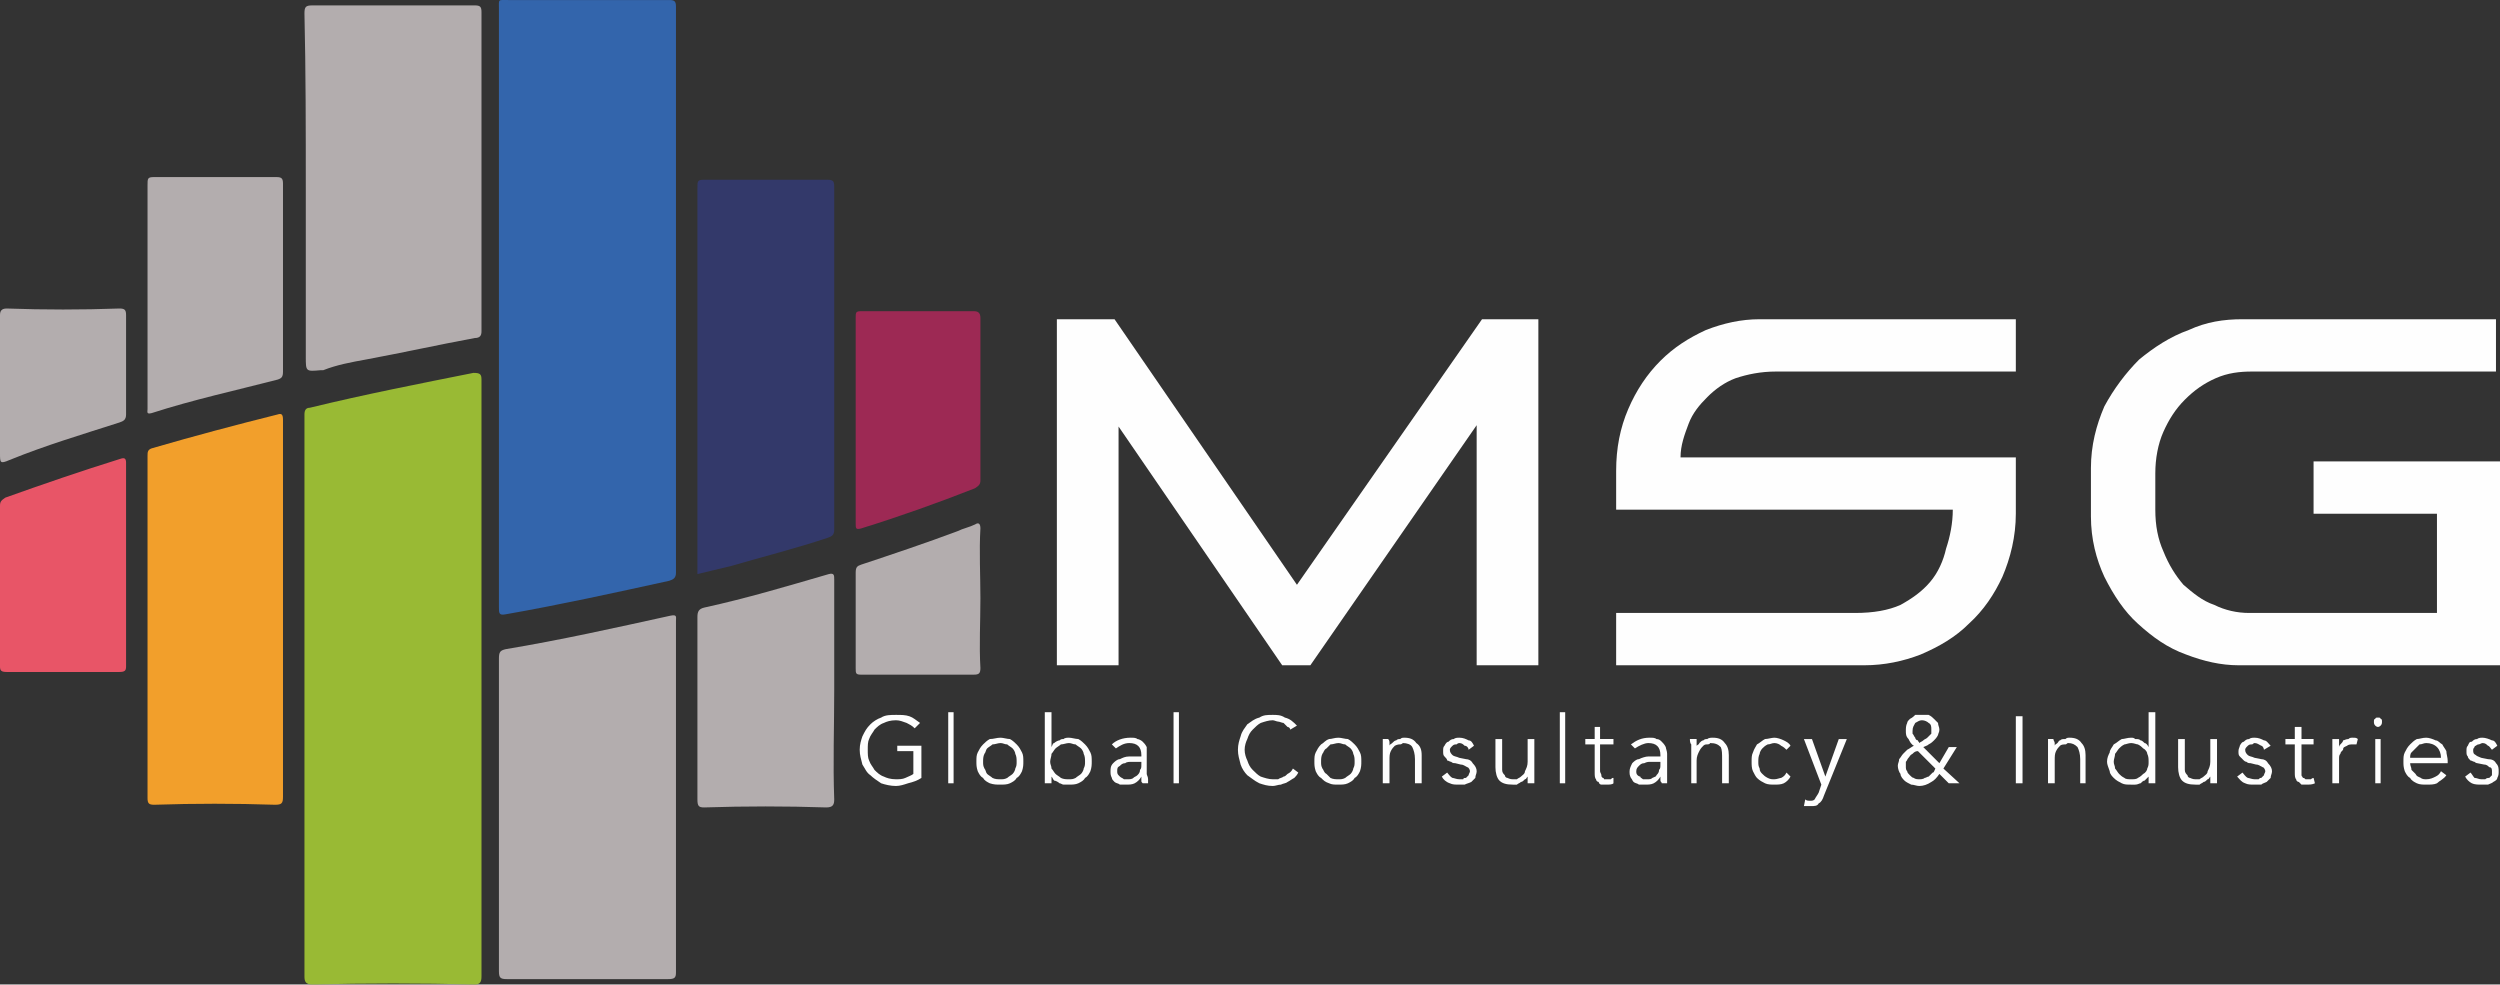
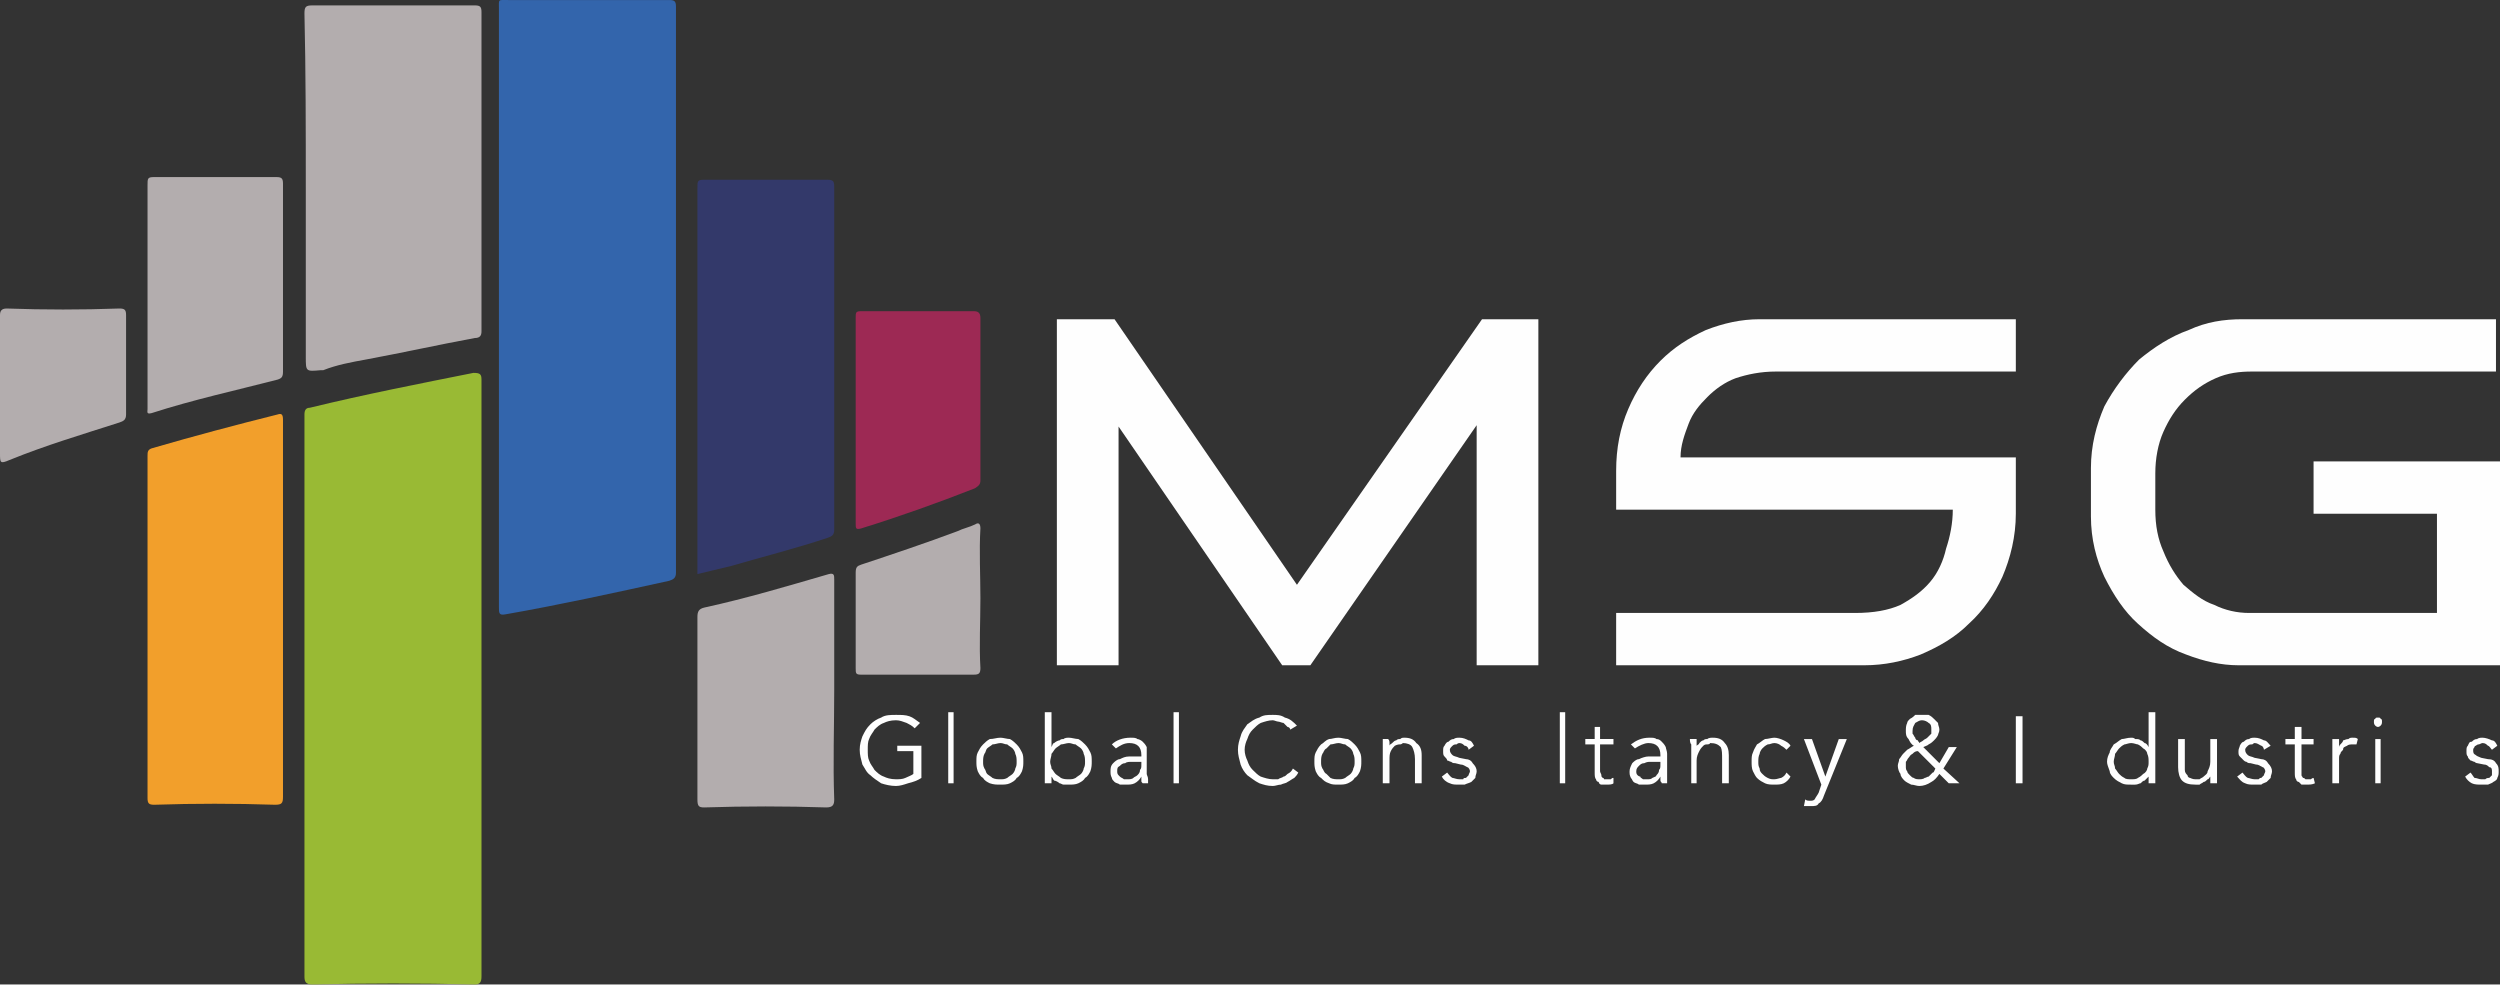
<svg xmlns="http://www.w3.org/2000/svg" xml:space="preserve" width="1775px" height="699px" version="1.1" style="shape-rendering:geometricPrecision; text-rendering:geometricPrecision; image-rendering:optimizeQuality; fill-rule:evenodd; clip-rule:evenodd" viewBox="0 0 1864 734">
  <rect x="0" y="0" width="1864" height="734" fill="#333333" stroke="none" />
  <defs>
    <style type="text/css">
   
    .fil6 {fill:#E85567}
    .fil5 {fill:#F29F2B}
    .fil7 {fill:#9D2954}
    .fil3 {fill:#B3ADAE}
    .fil2 {fill:#99BA34}
    .fil1 {fill:#3365AC}
    .fil4 {fill:#33396A}
    .fil0 {fill:#FEFEFE;fill-rule:nonzero}
   
  </style>
  </defs>
  <g id="Layer_x0020_1">
    <polygon class="fil0" points="956,496 834,318 834,496 788,496 788,238 831,238 967,436 1105,238 1147,238 1147,496 1101,496 1101,317 977,496 " />
    <path class="fil0" d="M1324 277c-11,0 -21,2 -30,5 -8,3 -15,8 -21,14 -6,6 -11,12 -14,20 -3,8 -6,16 -6,25l250 0 0 42c0,17 -4,33 -10,47 -6,13 -14,25 -25,35 -10,10 -22,17 -36,23 -13,5 -27,8 -42,8l-185 0 0 -39 178 0c14,0 25,-2 34,-6 9,-5 16,-10 22,-17 6,-7 10,-16 12,-25 3,-9 5,-19 5,-29l-251 0 0 -29c0,-17 3,-32 9,-46 6,-14 14,-26 24,-36 10,-10 21,-17 34,-23 13,-5 26,-8 40,-8l191 0 0 39 -179 0z" />
    <path class="fil0" d="M1725 344l139 0 0 152 -195 0c-13,0 -26,-3 -39,-8 -14,-5 -25,-13 -36,-23 -10,-9 -18,-21 -25,-35 -6,-13 -10,-28 -10,-45l0 -36c0,-17 4,-32 10,-46 7,-13 16,-25 26,-35 11,-9 23,-17 37,-22 13,-6 26,-8 40,-8l189 0 0 39 -182 0c-9,0 -18,1 -27,5 -9,4 -16,9 -23,16 -7,7 -12,15 -16,24 -4,9 -6,20 -6,31l0 27c0,12 2,22 6,31 4,10 9,18 15,25 7,6 14,12 23,15 8,4 17,6 26,6l140 0 0 -74 -92 0 0 -39z" />
    <path class="fil1" d="M372 229c0,-74 0,-148 0,-222 0,-8 -1,-7 7,-7 40,0 80,0 120,0 4,0 5,1 5,5 0,141 0,281 0,422 0,4 -2,5 -5,6 -41,9 -82,18 -122,25 -5,1 -5,-1 -5,-5 0,-74 0,-149 0,-224z" />
-     <path class="fil2" d="M359 506c0,74 0,148 0,222 0,4 -1,6 -5,6 -41,-1 -81,-1 -121,0 -5,0 -6,-2 -6,-6 0,-140 0,-279 0,-419 0,-3 1,-5 4,-5 41,-10 82,-18 122,-26 5,0 6,1 6,5 0,74 0,149 0,223z" />
+     <path class="fil2" d="M359 506c0,74 0,148 0,222 0,4 -1,6 -5,6 -41,-1 -81,-1 -121,0 -5,0 -6,-2 -6,-6 0,-140 0,-279 0,-419 0,-3 1,-5 4,-5 41,-10 82,-18 122,-26 5,0 6,1 6,5 0,74 0,149 0,223" />
    <path class="fil3" d="M228 140c0,-43 0,-87 -1,-130 0,-5 1,-6 6,-6 40,0 80,0 121,0 4,0 5,1 5,5 0,79 0,159 0,238 0,3 -1,5 -5,5 -27,5 -54,11 -81,16 -11,2 -22,4 -32,8 -1,0 -1,0 -2,0 -11,1 -11,1 -11,-10l0 -126z" />
-     <path class="fil3" d="M504 594c0,44 0,87 0,131 0,4 -1,5 -6,5 -40,0 -80,0 -120,0 -5,0 -6,-1 -6,-6 0,-78 0,-155 0,-233 0,-5 1,-6 5,-7 42,-7 82,-16 123,-25 5,-1 4,1 4,4l0 87 0 44z" />
    <path class="fil4" d="M520 428l0 -6c0,-94 0,-188 0,-282 0,-5 0,-6 5,-6 31,0 61,0 92,0 4,0 5,1 5,5 0,85 0,170 0,256 0,4 -2,5 -5,6 -24,8 -48,14 -72,21 -8,2 -17,4 -25,6z" />
    <path class="fil5" d="M211 454c0,47 0,93 0,140 0,5 -1,6 -6,6 -30,-1 -60,-1 -90,0 -4,0 -5,-1 -5,-5 0,-85 0,-170 0,-255 0,-3 0,-5 4,-6 31,-9 61,-17 93,-25 3,-1 4,0 4,4 0,47 0,94 0,141z" />
    <path class="fil3" d="M110 221c0,-28 0,-56 0,-83 0,-5 0,-6 5,-6 30,0 61,0 91,0 4,0 5,1 5,5 0,47 0,93 0,140 0,4 -1,5 -4,6 -31,8 -63,15 -94,25 -4,1 -3,-1 -3,-3 0,-28 0,-56 0,-84z" />
    <path class="fil3" d="M622 514c0,28 -1,55 0,82 0,4 -1,6 -6,6 -30,-1 -60,-1 -91,0 -4,0 -5,-1 -5,-6 0,-45 0,-90 0,-136 0,-4 1,-6 5,-7 32,-7 62,-16 93,-25 4,-1 4,1 4,4 0,27 0,55 0,82z" />
-     <path class="fil6" d="M94 421c0,25 0,50 0,76 0,3 -1,4 -5,4 -28,0 -56,0 -84,0 -4,0 -5,-1 -5,-4 0,-40 0,-80 0,-120 0,-3 1,-4 4,-6 28,-10 57,-20 86,-29 3,-1 4,0 4,3 0,25 0,51 0,76z" />
    <path class="fil7" d="M638 313c0,-25 0,-50 0,-76 0,-4 0,-5 4,-5 28,0 56,0 84,0 3,0 5,1 5,5 0,40 0,81 0,121 0,3 -1,4 -4,6 -28,11 -56,21 -85,30 -4,1 -4,0 -4,-4 0,-25 0,-51 0,-77z" />
    <path class="fil3" d="M0 288c0,-18 0,-35 0,-53 0,-3 1,-5 5,-5 28,1 56,1 84,0 4,0 5,1 5,5 0,25 0,50 0,74 0,4 -2,5 -5,6 -28,9 -55,17 -82,28 -7,3 -7,2 -7,-5l0 -50z" />
    <path class="fil3" d="M731 446c0,18 -1,35 0,52 0,4 -1,5 -5,5 -28,0 -56,0 -84,0 -4,0 -4,-1 -4,-5 0,-24 0,-48 0,-71 0,-4 1,-5 4,-6 24,-8 48,-16 72,-25 4,-2 9,-3 13,-5 3,-2 4,0 4,3 -1,17 0,35 0,52z" />
    <path class="fil0" d="M682 543c-2,-2 -4,-3 -6,-4 -3,-1 -5,-2 -8,-2 -4,0 -7,1 -9,2 -3,1 -5,3 -7,5 -1,2 -3,4 -4,7 -1,2 -1,5 -1,8 0,3 0,6 1,8 1,3 3,5 4,7 2,2 4,4 7,5 2,1 5,2 9,2 2,0 5,0 7,-1 2,-1 5,-2 6,-3l0 -17 -12 0 0 -4 18 0 0 24c-3,2 -6,3 -10,4 -3,1 -6,2 -9,2 -4,0 -8,-1 -11,-2 -3,-2 -6,-4 -8,-6 -3,-2 -4,-5 -6,-8 -1,-4 -2,-7 -2,-11 0,-4 1,-7 2,-10 2,-4 3,-6 6,-9 2,-2 5,-4 8,-5 3,-2 7,-2 11,-2 4,0 7,0 10,1 3,1 5,3 8,5l-4 4z" />
    <polygon class="fil0" points="711,584 707,584 707,531 711,531 " />
    <path class="fil0" d="M758 568c0,-2 0,-4 -1,-6 0,-1 -1,-3 -2,-4 -1,-1 -3,-2 -4,-3 -2,0 -3,-1 -5,-1 -2,0 -4,1 -6,1 -1,1 -3,2 -4,3 -1,1 -1,3 -2,4 -1,2 -1,4 -1,6 0,2 0,3 1,5 1,1 1,3 2,4 1,1 3,2 4,3 2,1 4,1 6,1 2,0 3,0 5,-1 1,-1 3,-2 4,-3 1,-1 2,-3 2,-4 1,-2 1,-3 1,-5zm5 0c0,2 0,4 -1,7 -1,2 -2,4 -4,5 -1,2 -3,3 -5,4 -2,1 -5,1 -7,1 -3,0 -5,0 -8,-1 -2,-1 -4,-2 -5,-4 -2,-1 -3,-3 -4,-5 -1,-3 -1,-5 -1,-7 0,-3 0,-5 1,-7 1,-2 2,-4 4,-6 1,-1 3,-3 5,-4 3,0 5,-1 8,-1 2,0 5,1 7,1 2,1 4,3 5,4 2,2 3,4 4,6 1,2 1,4 1,7z" />
    <path class="fil0" d="M809 568c0,-2 0,-4 -1,-6 0,-1 -1,-3 -2,-4 -1,-1 -3,-2 -4,-3 -2,0 -3,-1 -5,-1 -2,0 -4,1 -6,1 -1,1 -3,2 -4,3 -1,1 -2,3 -3,4 0,2 -1,4 -1,6 0,2 1,3 1,5 1,1 2,3 3,4 1,1 3,2 4,3 2,1 4,1 6,1 2,0 3,0 5,-1 1,-1 3,-2 4,-3 1,-1 2,-3 2,-4 1,-2 1,-3 1,-5zm-30 -37l5 0 0 26 0 0c1,-2 1,-3 2,-3 1,-1 3,-2 4,-2 1,-1 2,-1 3,-1 1,-1 3,-1 4,-1 2,0 5,1 7,1 2,1 4,3 5,4 2,2 3,4 4,6 1,2 1,4 1,7 0,2 0,4 -1,7 -1,2 -2,4 -4,5 -1,2 -3,3 -5,4 -2,1 -5,1 -7,1 -1,0 -3,0 -4,0 -1,0 -2,-1 -3,-1 -1,-1 -3,-2 -4,-2 -1,-1 -1,-2 -2,-3l0 0 0 5 -5 0 0 -53z" />
    <path class="fil0" d="M848 568c-1,0 -2,0 -4,0 -2,0 -4,0 -5,1 -2,0 -3,1 -4,2 -2,1 -2,2 -2,4 0,1 0,2 1,3 0,0 1,1 1,1 1,1 2,1 3,2 1,0 2,0 3,0 1,0 3,0 4,-1 1,-1 2,-1 3,-2 1,-1 2,-2 2,-4 1,-1 1,-2 1,-4l0 -2 -3 0zm3 -4l0 -1c0,-6 -3,-9 -9,-9 -4,0 -7,2 -10,4l-3 -3c3,-3 8,-5 14,-5 2,0 4,0 5,1 1,0 3,1 4,2 1,1 2,2 3,4 0,1 0,3 0,5l0 15c0,1 1,2 1,4 0,1 0,2 0,3l-4 0c-1,-1 -1,-1 -1,-2 0,-1 0,-2 0,-3l0 0c-1,2 -3,4 -5,5 -2,1 -4,1 -7,1 -1,0 -3,0 -4,0 -1,-1 -3,-1 -4,-2 -1,-1 -2,-2 -2,-3 -1,-2 -1,-3 -1,-5 0,-2 0,-4 2,-6 1,-1 3,-3 5,-3 2,-1 4,-2 7,-2 2,0 4,0 6,0l3 0z" />
    <polygon class="fil0" points="879,584 875,584 875,531 879,531 " />
    <path class="fil0" d="M968 576c-1,2 -2,3 -3,4 -2,1 -3,2 -5,3 -1,1 -3,1 -5,2 -2,0 -4,1 -6,1 -4,0 -7,-1 -10,-2 -4,-2 -6,-4 -9,-6 -2,-2 -4,-5 -5,-8 -1,-4 -2,-7 -2,-11 0,-4 1,-7 2,-10 1,-4 3,-6 5,-9 3,-2 5,-4 9,-5 3,-2 6,-2 10,-2 3,0 6,0 9,2 4,1 6,3 9,6l-5 3c0,-1 -1,-2 -2,-2 -1,-1 -2,-2 -3,-3 -1,0 -3,-1 -4,-1 -1,0 -3,-1 -4,-1 -3,0 -6,1 -9,2 -2,1 -4,3 -6,5 -2,2 -3,4 -4,7 -1,2 -2,5 -2,8 0,3 1,6 2,8 1,3 2,5 4,7 2,2 4,4 6,5 3,1 6,2 9,2 1,0 3,0 4,0 1,-1 3,-1 4,-2 1,0 2,-1 3,-2 2,-1 3,-2 4,-4l4 3z" />
    <path class="fil0" d="M1010 568c0,-2 0,-4 -1,-6 0,-1 -1,-3 -2,-4 -1,-1 -3,-2 -4,-3 -2,0 -3,-1 -5,-1 -2,0 -4,1 -6,1 -1,1 -2,2 -3,3 -2,1 -2,3 -3,4 -1,2 -1,4 -1,6 0,2 0,3 1,5 1,1 1,3 3,4 1,1 2,2 3,3 2,1 4,1 6,1 2,0 3,0 5,-1 1,-1 3,-2 4,-3 1,-1 2,-3 2,-4 1,-2 1,-3 1,-5zm5 0c0,2 0,4 -1,7 -1,2 -2,4 -4,5 -1,2 -3,3 -5,4 -2,1 -5,1 -7,1 -3,0 -5,0 -7,-1 -3,-1 -4,-2 -6,-4 -2,-1 -3,-3 -4,-5 -1,-3 -1,-5 -1,-7 0,-3 0,-5 1,-7 1,-2 2,-4 4,-6 2,-1 3,-3 6,-4 2,0 4,-1 7,-1 2,0 5,1 7,1 2,1 4,3 5,4 2,2 3,4 4,6 1,2 1,4 1,7z" />
    <path class="fil0" d="M1035 551c1,1 1,2 1,3 0,1 0,1 0,2l0 0c0,-1 1,-1 2,-2 1,-1 2,-2 3,-2 1,-1 2,-1 3,-1 1,-1 2,-1 3,-1 4,0 7,1 9,4 3,2 4,5 4,9l0 21 -5 0 0 -18c0,-4 -1,-7 -2,-9 -1,-2 -4,-3 -7,-3 0,0 -1,1 -2,1 -1,0 -2,0 -4,1 -1,1 -2,2 -3,4 -1,2 -1,4 -1,7l0 17 -5 0 0 -26c0,-1 0,-2 0,-3 0,-1 0,-3 0,-4l4 0z" />
    <path class="fil0" d="M1095 559c0,-1 -1,-3 -3,-3 -1,-1 -2,-2 -4,-2 -1,0 -2,1 -2,1 -1,0 -2,0 -3,1 0,0 -1,1 -1,1 -1,1 -1,2 -1,2 0,2 1,3 2,4 1,1 3,1 5,2l5 1c2,0 4,1 5,3 2,2 3,4 3,6 0,2 -1,3 -1,5 -1,1 -2,2 -3,3 -2,1 -3,1 -5,2 -1,0 -3,0 -4,0 -3,0 -5,0 -7,-1 -3,-1 -5,-3 -6,-5l4 -3c1,1 2,3 4,4 1,0 3,1 5,1 1,0 2,0 3,0 0,-1 1,-1 2,-1 1,-1 1,-1 2,-2 0,-1 1,-2 1,-3 0,-1 -1,-3 -2,-3 -2,-1 -3,-2 -5,-2l-4 -1c-1,0 -2,0 -3,-1 -1,0 -2,-1 -3,-1 0,-1 -1,-2 -2,-3 -1,-1 -1,-2 -1,-4 0,-2 0,-3 1,-4 1,-2 2,-3 3,-3 1,-1 2,-2 4,-2 1,-1 3,-1 4,-1 3,0 5,1 7,2 2,0 3,2 4,4l-4 3z" />
-     <path class="fil0" d="M1139 584c0,-1 0,-1 0,-2 0,-1 0,-2 0,-3l0 0c-1,1 -1,2 -2,2 -1,1 -2,2 -3,2 -1,1 -2,1 -3,2 -1,0 -2,0 -3,0 -5,0 -8,-1 -10,-3 -2,-2 -3,-6 -3,-10l0 -21 5 0 0 18c0,2 0,4 0,5 0,2 1,3 2,4 0,1 1,2 2,2 2,1 3,1 5,1 0,0 1,0 2,0 1,-1 2,-1 3,-2 1,-1 3,-2 3,-4 1,-2 2,-4 2,-7l0 -17 5 0 0 26c0,1 0,2 0,3 0,2 0,3 0,4l-5 0z" />
    <polygon class="fil0" points="1167,584 1163,584 1163,531 1167,531 " />
    <path class="fil0" d="M1203 555l-10 0 0 20c0,1 1,2 1,3 0,1 0,1 1,2 0,0 1,0 1,1 1,0 2,0 2,0 1,0 2,0 3,0 1,-1 1,-1 2,-1l0 4c-1,1 -3,1 -6,1 -1,0 -2,0 -3,0 -1,0 -2,-1 -2,-2 -1,0 -2,-1 -2,-2 -1,-1 -1,-3 -1,-5l0 -21 -7 0 0 -4 7 0 0 -9 4 0 0 9 10 0 0 4z" />
    <path class="fil0" d="M1236 568c-2,0 -3,0 -5,0 -2,0 -3,0 -5,1 -2,0 -3,1 -4,2 -1,1 -2,2 -2,4 0,1 0,2 1,3 0,0 1,1 2,1 0,1 1,1 2,2 1,0 2,0 3,0 2,0 3,0 4,-1 2,-1 3,-1 3,-2 1,-1 2,-2 2,-4 1,-1 1,-2 1,-4l0 -2 -2 0zm2 -4l0 -1c0,-6 -3,-9 -9,-9 -3,0 -7,2 -10,4l-3 -3c4,-3 8,-5 14,-5 2,0 4,0 5,1 2,0 3,1 4,2 1,1 2,2 3,4 0,1 1,3 1,5l0 15c0,1 0,2 0,4 0,1 0,2 0,3l-4 0c0,-1 -1,-1 -1,-2 0,-1 0,-2 0,-3l0 0c-1,2 -3,4 -5,5 -2,1 -4,1 -7,1 -1,0 -3,0 -4,0 -1,-1 -3,-1 -4,-2 -1,-1 -1,-2 -2,-3 -1,-2 -1,-3 -1,-5 0,-2 1,-4 2,-6 1,-1 3,-3 5,-3 2,-1 5,-2 7,-2 2,0 5,0 7,0l2 0z" />
    <path class="fil0" d="M1265 551c0,1 0,2 0,3 0,1 0,1 0,2l0 0c1,-1 2,-1 2,-2 1,-1 2,-2 3,-2 1,-1 2,-1 3,-1 1,-1 3,-1 4,-1 4,0 7,1 9,4 2,2 3,5 3,9l0 21 -5 0 0 -18c0,-4 0,-7 -1,-9 -2,-2 -4,-3 -8,-3 0,0 0,1 -2,1 -1,0 -2,0 -3,1 -1,1 -2,2 -3,4 -1,2 -2,4 -2,7l0 17 -4 0 0 -26c0,-1 0,-2 0,-3 -1,-1 -1,-3 -1,-4l5 0z" />
    <path class="fil0" d="M1332 559c-1,-1 -2,-2 -4,-3 -1,-1 -3,-2 -5,-2 -2,0 -3,1 -5,1 -2,1 -3,2 -4,3 -1,1 -2,3 -2,4 -1,2 -1,4 -1,6 0,2 0,3 1,5 0,2 1,3 2,4 1,1 2,2 4,3 2,1 3,1 5,1 2,0 4,-1 5,-1 2,-1 3,-2 4,-4l3 3c-1,2 -3,4 -5,5 -2,1 -5,1 -7,1 -2,0 -5,0 -7,-1 -2,-1 -4,-2 -6,-4 -1,-1 -2,-3 -3,-5 -1,-2 -1,-5 -1,-7 0,-3 0,-5 1,-7 1,-3 2,-4 3,-6 2,-1 4,-3 6,-4 2,0 5,-1 7,-1 2,0 5,1 7,2 2,1 4,2 5,4l-3 3z" />
    <path class="fil0" d="M1361 579l10 -28 6 0 -17 42c-1,3 -2,5 -4,6 -1,2 -3,2 -6,2 -1,0 -2,0 -2,0 -1,0 -2,0 -3,0l1 -5c1,1 2,1 4,1 1,0 2,0 3,-1 1,-2 2,-3 3,-5l2 -6 -13 -34 6 0 10 28z" />
    <path class="fil0" d="M1440 544c0,-2 0,-4 -2,-5 -1,-1 -3,-2 -5,-2 -2,0 -3,1 -5,2 -1,2 -2,3 -2,6 0,1 0,2 0,2 1,1 1,2 2,3 0,1 1,2 2,2 0,1 1,1 1,2 1,-1 2,-1 3,-2 1,-1 2,-1 3,-2 1,-1 2,-2 3,-3 0,-1 0,-2 0,-3zm-10 16c-2,0 -3,1 -4,2 -2,1 -2,2 -3,3 -1,1 -1,2 -2,3 0,1 0,2 0,3 0,2 0,3 1,4 0,1 1,2 2,3 1,1 2,2 3,2 1,1 3,1 4,1 1,0 3,0 4,-1 1,0 2,-1 3,-1 1,-1 2,-2 3,-3 1,0 1,-1 2,-3l-13 -13zm19 13l12 11 -8 0 -7 -7c-2,3 -4,5 -6,6 -3,2 -6,3 -9,3 -2,0 -4,-1 -6,-1 -2,-1 -4,-2 -5,-3 -1,-1 -3,-3 -3,-5 -1,-1 -2,-4 -2,-6 0,-2 1,-3 1,-5 1,-1 2,-3 3,-4 1,-1 2,-2 3,-3 2,-1 3,-2 5,-3 -2,-1 -3,-3 -4,-5 -2,-2 -2,-4 -2,-6 0,-2 0,-4 1,-6 0,-1 1,-2 2,-3 2,-1 3,-2 4,-3 2,0 4,0 5,0 2,0 4,0 5,0 2,1 3,2 4,3 1,1 2,2 3,3 0,2 1,3 1,5 0,2 -1,3 -1,4 -1,2 -2,3 -3,4 -1,1 -2,2 -4,3 -1,1 -2,1 -4,2l12 12 7 -12 6 0 -10 16z" />
    <polygon class="fil0" points="1508,584 1503,584 1503,534 1508,534 " />
-     <path class="fil0" d="M1531 551c0,1 1,2 1,3 0,1 0,1 0,2l0 0c0,-1 1,-1 2,-2 1,-1 1,-2 2,-2 1,-1 2,-1 4,-1 1,-1 2,-1 3,-1 4,0 7,1 9,4 2,2 3,5 3,9l0 21 -4 0 0 -18c0,-4 -1,-7 -2,-9 -2,-2 -4,-3 -7,-3 -1,0 -1,1 -2,1 -1,0 -3,0 -4,1 -1,1 -2,2 -3,4 -1,2 -1,4 -1,7l0 17 -5 0 0 -26c0,-1 0,-2 0,-3 0,-1 0,-3 0,-4l4 0z" />
    <path class="fil0" d="M1576 568c0,2 1,3 1,5 1,1 2,3 3,4 1,1 2,2 4,3 1,1 3,1 5,1 2,0 4,0 5,-1 2,-1 3,-2 4,-3 2,-1 3,-3 3,-4 1,-2 1,-3 1,-5 0,-2 0,-4 -1,-6 0,-1 -1,-3 -3,-4 -1,-1 -2,-2 -4,-3 -1,0 -3,-1 -5,-1 -2,0 -4,1 -5,1 -2,1 -3,2 -4,3 -1,1 -2,3 -3,4 0,2 -1,4 -1,6zm31 16l-5 0 0 -5 0 0c-1,1 -2,2 -3,3 -1,0 -2,1 -3,2 -1,0 -2,1 -4,1 -1,0 -2,0 -3,0 -3,0 -5,0 -7,-1 -2,-1 -4,-2 -6,-4 -1,-1 -3,-3 -3,-5 -1,-3 -2,-5 -2,-7 0,-3 1,-5 2,-7 0,-2 2,-4 3,-6 2,-1 4,-3 6,-4 2,0 4,-1 7,-1 1,0 2,0 3,1 2,0 3,0 4,1 1,0 2,1 3,2 1,0 2,1 3,3l0 0 0 -26 5 0 0 53z" />
    <path class="fil0" d="M1648 584c0,-1 0,-1 0,-2 0,-1 0,-2 0,-3l0 0c-1,1 -1,2 -2,2 -1,1 -2,2 -3,2 -1,1 -2,1 -3,2 -1,0 -2,0 -3,0 -5,0 -8,-1 -10,-3 -2,-2 -3,-6 -3,-10l0 -21 5 0 0 18c0,2 0,4 0,5 0,2 1,3 2,4 0,1 1,2 2,2 2,1 3,1 5,1 0,0 1,0 2,0 1,-1 2,-1 3,-2 1,-1 3,-2 3,-4 1,-2 2,-4 2,-7l0 -17 5 0 0 26c0,1 0,2 0,3 0,2 0,3 0,4l-5 0z" />
    <path class="fil0" d="M1688 559c0,-1 -1,-3 -2,-3 -2,-1 -3,-2 -5,-2 -1,0 -1,1 -2,1 -1,0 -2,0 -3,1 0,0 -1,1 -1,1 -1,1 -1,2 -1,2 0,2 1,3 2,4 1,1 3,1 5,2l5 1c2,0 4,1 5,3 2,2 3,4 3,6 0,2 -1,3 -1,5 -1,1 -2,2 -3,3 -2,1 -3,1 -4,2 -2,0 -4,0 -5,0 -3,0 -5,0 -7,-1 -3,-1 -4,-3 -6,-5l4 -3c1,1 2,3 4,4 1,0 3,1 5,1 1,0 2,0 3,0 1,-1 1,-1 2,-1 1,-1 1,-1 2,-2 0,-1 1,-2 1,-3 0,-1 -1,-3 -2,-3 -2,-1 -3,-2 -5,-2l-4 -1c-1,0 -2,0 -3,-1 -1,0 -2,-1 -2,-1 -1,-1 -2,-2 -3,-3 -1,-1 -1,-2 -1,-4 0,-2 1,-3 1,-4 1,-2 2,-3 3,-3 1,-1 2,-2 4,-2 1,-1 3,-1 4,-1 3,0 5,1 7,2 2,0 3,2 5,4l-5 3z" />
    <path class="fil0" d="M1725 555l-9 0 0 20c0,1 0,2 0,3 0,1 1,1 1,2 1,0 1,0 2,1 0,0 1,0 2,0 0,0 1,0 2,0 1,-1 2,-1 2,-1l1 4c-2,1 -4,1 -7,1 -1,0 -2,0 -3,0 0,0 -1,-1 -2,-2 -1,0 -2,-1 -2,-2 -1,-1 -1,-3 -1,-5l0 -21 -7 0 0 -4 7 0 0 -9 5 0 0 9 9 0 0 4z" />
    <path class="fil0" d="M1739 561c0,-1 0,-3 0,-4 0,-2 0,-4 0,-6l5 0 0 6 0 0c0,-1 1,-2 1,-2 1,-1 2,-2 2,-3 1,0 2,-1 4,-1 1,-1 2,-1 3,-1 2,0 3,0 4,1l-1 4c-1,0 -1,0 -3,0 -1,0 -3,0 -4,1 -2,1 -3,1 -3,3 -1,1 -2,2 -2,3 -1,1 -1,2 -1,4l0 18 -5 0 0 -23z" />
    <path class="fil0" d="M1775 584l-4 0 0 -33 4 0 0 33zm1 -46c0,1 0,2 -1,3 0,0 -1,1 -2,1 -1,0 -2,-1 -2,-1 -1,-1 -1,-2 -1,-3 0,-1 0,-2 1,-2 0,-1 1,-1 2,-1 1,0 2,0 2,1 1,0 1,1 1,2z" />
-     <path class="fil0" d="M1820 565c0,-3 -1,-6 -3,-8 -2,-2 -5,-3 -8,-3 -2,0 -3,1 -5,1 -1,1 -2,2 -3,3 -1,1 -2,2 -3,3 -1,1 -1,3 -1,4l23 0zm-23 4c0,2 1,3 1,5 1,1 2,2 3,3 1,2 2,2 4,3 1,1 3,1 4,1 3,0 5,-1 7,-2 2,-1 3,-2 4,-4l4 3c-2,3 -5,4 -7,6 -2,1 -5,1 -8,1 -2,0 -5,0 -7,-1 -2,-1 -4,-2 -5,-4 -2,-1 -3,-3 -4,-5 -1,-3 -1,-5 -1,-7 0,-3 0,-5 1,-7 1,-2 2,-4 4,-6 1,-1 3,-3 5,-4 2,0 4,-1 7,-1 2,0 5,1 7,2 2,0 3,2 5,3 1,2 2,3 3,5 0,2 1,5 1,7l0 2 -28 0z" />
    <path class="fil0" d="M1858 559c-1,-1 -2,-3 -3,-3 -1,-1 -2,-2 -4,-2 -1,0 -2,1 -3,1 0,0 -1,0 -2,1 -1,0 -1,1 -1,1 -1,1 -1,2 -1,2 0,2 0,3 2,4 1,1 2,1 4,2l5 1c3,0 5,1 6,3 2,2 2,4 2,6 0,2 0,3 -1,5 0,1 -1,2 -3,3 -1,1 -2,1 -4,2 -1,0 -3,0 -5,0 -2,0 -5,0 -7,-1 -2,-1 -4,-3 -5,-5l4 -3c1,1 2,3 3,4 2,0 3,1 5,1 1,0 2,0 3,0 1,-1 2,-1 3,-1 1,-1 1,-1 2,-2 0,-1 0,-2 0,-3 0,-1 0,-3 -2,-3 -1,-1 -2,-2 -4,-2l-5 -1c0,0 -1,0 -2,-1 -1,0 -2,-1 -3,-1 -1,-1 -2,-2 -2,-3 -1,-1 -1,-2 -1,-4 0,-2 0,-3 1,-4 1,-2 1,-3 3,-3 1,-1 2,-2 4,-2 1,-1 3,-1 4,-1 2,0 5,1 7,2 2,0 3,2 4,4l-4 3z" />
  </g>
</svg>